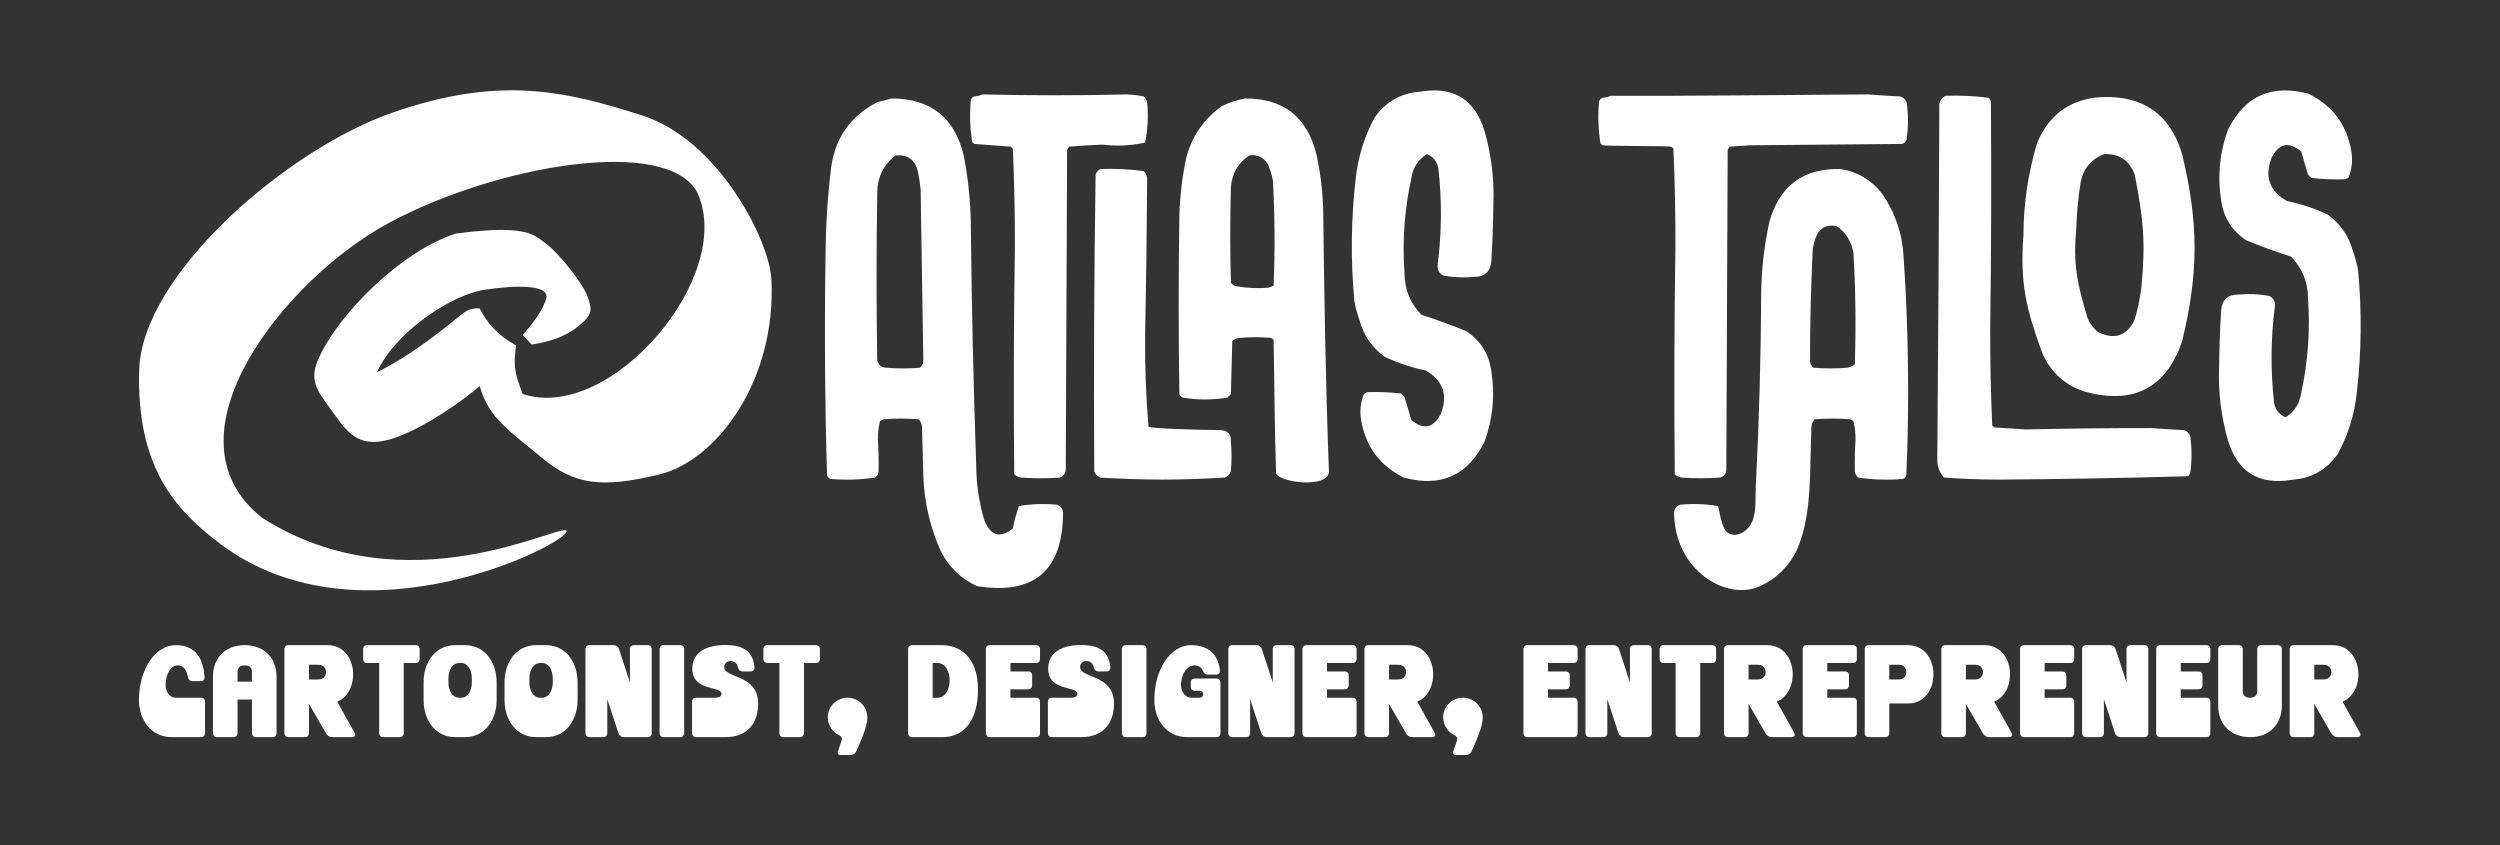
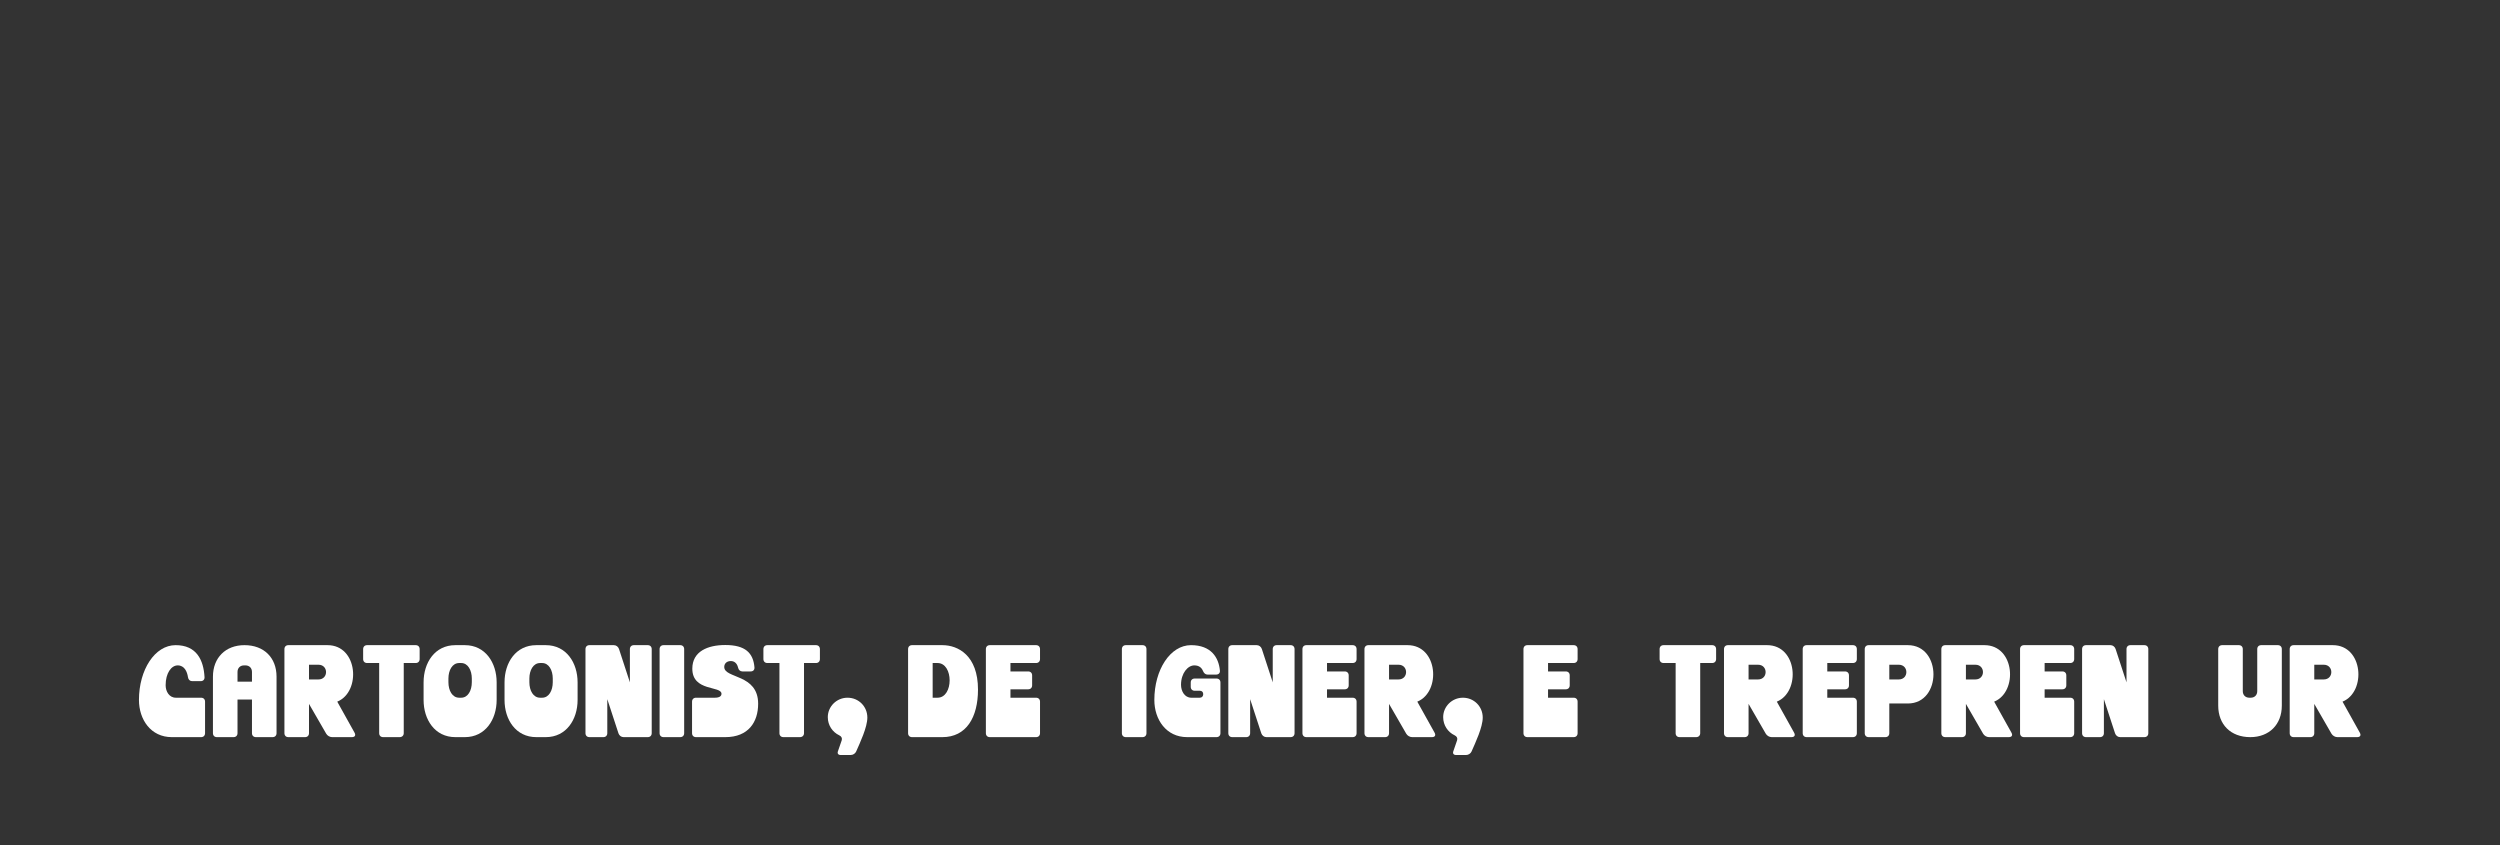
<svg xmlns="http://www.w3.org/2000/svg" width="100%" height="100%" viewBox="0 0 2511 849" version="1.1" xml:space="preserve" style="fill-rule:evenodd;clip-rule:evenodd;stroke-linejoin:round;stroke-miterlimit:2;">
  <rect x="0" y="0" width="2511" height="849" fill="#333333" stroke="none" />
  <g transform="matrix(1,0,0,1,-344.886,-775.774)">
    <g transform="matrix(1.342,0,0,1.342,946.978,-531.575)">
      <g transform="matrix(0.412,0,0,0.412,-414.105,1006.55)">
-         <path d="M865.542,529.924L881.571,547.123C881.571,547.123 932.092,542.695 967.06,513.953C992.537,493.011 992.41,484.585 983.284,459.518C974.157,434.451 929.227,379.298 908.264,364.348C887.301,349.397 877.015,328.287 744.794,345.612C646.962,376.166 529.95,491.293 493.612,575.735C475.863,616.979 496.959,636.138 523.865,674.512C550.724,712.818 573.235,736.346 630.381,717.787C687.527,699.227 760.431,646.632 787.506,622.735C804.537,681.91 840.641,703.063 900.526,753.047C960.411,803.031 1010.42,808.256 1113.84,783.365C1217.26,758.473 1326.89,613.652 1317.45,428.487C1313.89,358.604 1221.88,175.762 1082.93,131.251C939.23,85.215 822.131,59.391 630.381,125.558C438.631,191.726 173.879,419.364 168.968,594.012C164.057,768.66 233.358,847.725 318.03,910.765C576,1102.83 955.616,904.017 945.286,885.836C936.14,869.739 655.077,1028.04 393.5,862.87C203.108,715.322 434.56,427.2 623.353,325.96C819.163,220.956 1126.88,168.505 1182.45,270.501C1253.83,422.024 1024.95,690.618 865.542,637.017C851.167,599.045 848.55,587.112 853.54,549.115C818.853,529.028 801.316,508.69 787.506,481.739C766.241,480.197 758.621,489.904 744.794,500.566C728.736,512.949 666.855,565.539 601.007,597.509C632.176,527.025 734.385,457.259 795.716,447.926C857.324,438.55 915.473,438.744 908.264,464.292C900.105,493.204 865.542,529.924 865.542,529.924Z" style="fill:white;" />
-       </g>
+         </g>
      <g transform="matrix(1.3,0,0,1.3,-261.44,-46.292)">
-         <path d="M673.58,837.777C692.708,834.513 705.071,842.064 710.672,860.422C714.618,874.197 716.31,888.253 715.748,902.59C715.641,913.53 715.25,924.463 714.576,935.387C714.066,941.361 710.813,944.359 704.815,944.367C698.791,944.961 692.805,944.703 686.855,943.586C684.265,942.181 683.224,939.963 683.732,936.949C686.025,918.715 686.155,900.497 684.122,882.287C683.499,878.156 681.286,875.29 677.484,873.697C672.349,876.922 669.355,881.608 668.504,887.753C664.548,905.776 663.247,923.994 664.6,942.415C664.665,951.731 667.919,959.673 674.361,966.232C683.077,968.996 691.667,972.12 700.13,975.603C708.398,981.069 713.213,988.745 714.576,998.639C716.778,1012.54 715.477,1026.08 710.672,1039.25C700.981,1058.8 685.493,1065.69 664.209,1059.94C650.389,1053.14 642.19,1042.07 639.612,1026.75C638.767,1021.64 639.288,1016.69 641.173,1011.91C641.759,1011.42 642.41,1011.03 643.126,1010.74C649.641,1010.52 656.148,1010.78 662.648,1011.52C663.298,1012.17 663.949,1012.83 664.6,1013.48L668.504,1026.75C675.703,1032.74 681.429,1031.44 685.684,1022.85C689.637,1012.05 686.643,1003.86 676.704,998.248C668.578,996.577 660.77,993.977 653.277,990.439C646.069,985.278 641.253,978.383 638.831,969.746C637.424,965.943 636.383,962.039 635.707,958.033C633.536,934.622 633.797,911.195 636.488,887.753C637.841,875.314 641.485,863.6 647.42,852.613C653.835,843.485 662.555,838.542 673.58,837.777ZM1175.75,1061.16C1156.62,1064.43 1144.26,1056.88 1138.66,1038.52C1134.71,1024.74 1133.02,1010.69 1133.58,996.349C1133.69,985.409 1134.08,974.477 1134.75,963.552C1135.26,957.578 1138.52,954.58 1144.51,954.572C1150.53,953.979 1156.52,954.236 1162.47,955.353C1165.07,956.759 1166.11,958.976 1165.6,961.99C1163.3,980.224 1163.18,998.442 1165.21,1016.65C1165.83,1020.78 1168.04,1023.65 1171.84,1025.24C1176.98,1022.02 1179.97,1017.33 1180.83,1011.19C1184.78,993.163 1186.08,974.945 1184.73,956.524C1184.67,947.208 1181.41,939.267 1174.97,932.707C1166.25,929.943 1157.66,926.82 1149.2,923.337C1140.93,917.871 1136.12,910.194 1134.75,900.301C1132.55,886.401 1133.86,872.86 1138.66,859.695C1148.35,840.141 1163.83,833.246 1185.12,839.001C1198.94,845.803 1207.14,856.868 1209.72,872.189C1210.56,877.304 1210.04,882.254 1208.16,887.026C1207.57,887.518 1206.92,887.908 1206.2,888.197C1199.69,888.416 1193.18,888.158 1186.68,887.416L1184.73,885.464C1183.42,881.036 1182.13,876.617 1180.83,872.189C1173.62,866.2 1167.9,867.496 1163.64,876.093C1159.69,886.885 1162.68,895.084 1172.62,900.691C1180.75,902.362 1188.56,904.963 1196.05,908.5C1203.26,913.662 1208.08,920.557 1210.5,929.193C1211.9,932.996 1212.95,936.901 1213.62,940.907C1215.79,964.318 1215.54,987.744 1212.84,1011.19C1211.49,1023.63 1207.84,1035.34 1201.91,1046.33C1195.5,1055.45 1186.78,1060.4 1175.75,1061.16ZM421.546,839.338C449.28,839.994 477.001,839.994 504.71,839.338C507.997,839.448 511.251,839.838 514.471,840.51C515.559,841.423 516.21,842.595 516.423,844.024C517.183,851.809 516.793,859.485 515.252,867.06C507.138,868.864 498.938,869.254 490.654,868.231C484.269,868.489 477.892,868.879 471.522,869.402C471.034,869.988 470.643,870.636 470.351,871.355L469.57,1054.86C469.619,1057.42 468.448,1059.1 466.056,1059.94C458.768,1060.46 451.48,1060.46 444.192,1059.94C442.492,1059.81 441.061,1059.16 439.897,1057.99C439.48,1014.26 439.609,970.527 440.287,926.797C440.317,908.048 439.926,889.307 439.116,870.574L437.944,869.402C430.913,868.918 423.885,868.395 416.861,867.841L415.689,866.669C414.427,858.681 414.167,850.607 414.908,842.462C415.299,841.548 415.949,840.9 416.861,840.51C418.585,840.361 420.147,839.971 421.546,839.338ZM783.24,840.119C826.496,840.338 888.302,839.557 931.463,839.338C937.704,839.815 943.951,840.205 950.204,840.51C951.896,841.158 953.067,842.329 953.718,844.024C954.67,850.942 954.67,857.97 953.718,865.108C953.327,866.537 952.416,867.45 950.985,867.841C921.832,868.098 892.679,868.364 863.526,868.622C859.621,868.879 855.717,869.145 851.813,869.402C851.324,869.988 850.933,870.636 850.641,871.355L849.86,1054.86C849.91,1057.42 848.738,1059.1 846.346,1059.94C839.058,1060.46 831.77,1060.46 824.482,1059.94C822.782,1059.81 821.351,1059.16 820.187,1057.99C819.77,1014.26 819.899,970.527 820.577,926.797C820.607,908.048 820.216,889.307 819.406,870.574L818.235,869.402C811.204,868.918 785.579,869.176 778.554,868.622L777.383,867.45C776.12,859.462 775.86,851.387 776.602,843.243C776.993,842.329 777.643,841.681 778.554,841.291C780.279,841.142 781.84,840.752 783.24,840.119ZM976.021,840.119C984.392,839.83 992.724,840.221 1001.01,841.291C1001.5,841.876 1001.89,842.524 1002.18,843.243C1002.53,886.449 1002.4,929.663 1001.79,972.869C1001.71,991.884 1002.1,1010.89 1002.96,1029.87L1004.13,1031.05C1010.25,1031.47 1016.36,1031.86 1022.48,1032.22C1046.57,1031.68 1070.65,1031.41 1094.71,1031.44C1100.95,1031.91 1107.2,1032.3 1113.46,1032.61C1115.15,1033.26 1116.32,1034.43 1116.97,1036.12C1117.92,1043.04 1117.92,1050.07 1116.97,1057.2C1116.68,1057.92 1116.29,1058.57 1115.8,1059.16C1079.14,1060.18 1042.57,1060.84 1006.09,1061.11C995.793,1061.04 985.509,1060.65 975.24,1059.94C972.484,1056.88 971.187,1053.23 971.336,1049.01C971.89,981.014 972.281,912.944 972.507,844.805C972.976,842.657 974.147,841.095 976.021,840.119ZM1065.82,840.9C1089.9,839.846 1105.4,850.778 1112.29,873.697C1121.84,913.671 1121.84,941.783 1112.29,981.459C1103.14,1008.1 1084.79,1017.86 1057.23,1010.74C1045.37,1007.21 1036.91,999.794 1031.85,988.487C1022.46,962.726 1018.81,947.889 1020.92,920.55C1020.97,902.449 1023.58,884.755 1028.73,867.45C1035.6,850.817 1047.96,841.97 1065.82,840.9ZM1067.38,873.697C1059.6,876.68 1055.05,882.412 1053.72,890.877C1052.42,899.154 1051.64,907.486 1051.38,915.865C1049.49,937.363 1051.57,946.733 1057.62,967.403C1058.93,971.058 1061.14,974.049 1064.26,976.383C1073.71,980.702 1080.61,978.226 1084.95,968.965C1086.76,962.827 1088.05,956.58 1088.86,950.224C1091.3,924.548 1090,910.758 1084.95,885.411C1081.92,877.305 1076.06,873.401 1067.38,873.697ZM369.227,841.681C391.988,841.65 405.913,852.84 411.004,875.259C413.337,887.644 414.639,900.138 414.908,912.741C415.343,959.61 416.383,1006.46 418.032,1053.3C418.115,1063.95 419.677,1074.36 422.717,1084.54C426.334,1093.53 431.8,1095.09 439.116,1089.22C439.929,1084.81 441.101,1080.51 442.63,1076.34C449.859,1075.1 457.147,1074.84 464.494,1075.56C466.526,1076.28 467.698,1077.72 468.008,1079.85C467.926,1113.52 451.398,1127.71 418.422,1122.41C409.226,1118.16 402.328,1111.52 397.729,1102.5C391.565,1088.86 388.181,1074.54 387.577,1059.55L386.797,1030.65C386.669,1028.95 386.019,1027.52 384.844,1026.36C378.076,1025.84 371.309,1025.84 364.541,1026.36C363.826,1026.65 363.175,1027.04 362.589,1027.53C361.723,1031.09 361.333,1034.73 361.418,1038.46C361.787,1044.46 361.918,1050.44 361.808,1056.42C361.595,1057.85 360.944,1059.02 359.856,1059.94C351.323,1061.19 342.734,1061.44 334.087,1060.72C333.176,1060.33 332.525,1059.68 332.135,1058.77C330.846,1014.81 330.586,970.824 331.354,926.797C331.576,911.633 332.617,896.538 334.477,881.506C336.862,864.085 345.842,851.466 361.418,843.633C364.144,843.055 366.747,842.407 369.227,841.681ZM371.569,874.478C364.326,880.124 360.812,887.675 361.027,897.124C360.507,928.882 360.507,960.633 361.027,992.392C361.647,994.992 363.34,996.421 366.103,996.686C372.61,997.21 379.118,997.21 385.625,996.686C386.713,995.773 387.364,994.601 387.577,993.172C387.049,960.125 386.528,927.063 386.016,894C385.687,890.588 385.166,887.199 384.454,883.849C382.865,876.915 378.57,873.791 371.569,874.478ZM572.846,841.681C594.844,841.564 608.51,852.239 613.842,873.697C616.056,883.732 617.358,893.883 617.747,904.152C618.386,955.971 619.123,1004.64 621.087,1056.42C620.952,1066.56 591.263,1062.69 590.629,1057.2C589.798,1029.34 589.716,1008.51 589.245,980.678C588.835,980.139 588.314,979.749 587.683,979.507C581.696,978.984 575.71,978.984 569.723,979.507C568.023,979.632 566.592,980.288 565.428,981.459L564.647,1011.91C563.996,1012.56 563.345,1013.22 562.695,1013.87C554.092,1015.32 545.503,1015.32 536.925,1013.87C536.014,1013.48 535.364,1012.83 534.973,1011.91C534.452,977.812 534.452,943.719 534.973,909.618C535.247,898.303 536.548,887.113 538.878,876.04C542.128,863.436 549.026,853.41 559.571,845.976C563.896,843.922 568.321,842.493 572.846,841.681ZM575.189,874.478C568.909,878.687 565.395,884.677 564.647,892.438C564.126,910.922 564.126,929.398 564.647,947.881C565.561,948.967 566.733,949.623 568.161,949.833C574.12,950.856 580.106,951.114 586.121,950.614C587.192,950.302 588.233,949.911 589.245,949.443C590.065,929.398 589.935,909.36 588.854,889.315C588.285,885.785 587.243,882.404 585.731,879.163C583.208,875.361 579.694,873.799 575.189,874.478ZM489.483,882.287C497.855,881.998 506.185,882.389 514.471,883.458C515.645,884.622 516.296,886.051 516.423,887.753C516.255,918.208 515.865,948.662 515.252,979.117C515.124,996.358 515.774,1013.54 517.204,1030.65C519.554,1031.76 544.817,1032.45 558.759,1032.61C562.904,1032.85 564.856,1035.06 564.616,1039.25C565.137,1044.97 565.137,1050.7 564.616,1056.42C563.965,1058.12 562.794,1059.29 561.102,1059.94C534.818,1061.46 515.778,1061.46 489.483,1059.94C487.791,1059.29 486.619,1058.12 485.969,1056.42C485.617,999.419 485.877,942.415 486.75,885.411C487.288,883.966 488.199,882.927 489.483,882.287ZM915.638,882.287C925.324,883.818 933.264,888.503 939.455,896.343C947.086,907.322 951.25,919.551 951.949,933.044C954.772,974.947 955.293,1016.86 953.511,1058.77C953.121,1059.68 952.47,1060.33 951.559,1060.72C942.912,1061.44 934.322,1061.19 925.79,1059.94C924.702,1059.02 924.051,1057.85 923.838,1056.42C923.728,1050.44 923.859,1044.46 924.228,1038.46C924.313,1034.73 923.923,1031.09 923.057,1027.53C922.471,1027.04 921.82,1026.65 921.104,1026.36C914.337,1025.84 907.569,1025.84 900.801,1026.36C899.627,1027.52 898.977,1028.95 898.849,1030.65L898.068,1059.55C897.465,1074.54 896.23,1088.86 890.066,1102.5C885.467,1111.52 878.569,1118.16 869.373,1122.41C850.171,1131.28 819.872,1113.52 819.786,1079.85C820.099,1077.72 821.27,1076.28 823.3,1075.56C830.649,1074.84 837.934,1075.1 845.165,1076.34C846.208,1081.34 846.864,1085.49 848.679,1089.22C851.742,1095.51 861.461,1093.53 865.078,1084.54C867.302,1078.22 866.454,1071.71 866.833,1065.01C868.73,1027.82 869.771,990.596 869.957,953.347C870.144,939.643 871.706,926.11 874.642,912.741C880.494,891.907 894.159,881.756 915.638,882.287ZM913.296,915.084C907.319,914.1 903.284,916.443 901.192,922.112C900.473,924.142 899.953,926.227 899.63,928.359C898.565,949.951 898.044,971.558 898.068,993.172C898.282,994.601 898.933,995.773 900.021,996.686C906.528,997.21 913.036,997.21 919.543,996.686C921.119,996.335 922.551,995.687 923.838,994.734C924.554,973.369 924.294,952.028 923.057,930.702C921.942,924.025 918.689,918.817 913.296,915.084Z" style="fill:white;" />
-       </g>
+         </g>
      <g transform="matrix(1.967,0,0,1.967,-705.382,1357.44)">
        <path d="M206.891,64.332C207.791,64.332 208.391,63.732 208.341,62.832C207.991,56.332 205.341,50.632 197.341,50.632C189.441,50.632 183.391,59.982 183.391,71.482C183.391,78.932 187.891,85.632 195.891,85.632L207.041,85.632C207.941,85.632 208.541,85.032 208.541,84.132L208.541,72.132C208.541,71.232 207.941,70.632 207.041,70.632L197.441,70.632C194.891,70.632 193.541,68.232 193.541,65.882C193.541,61.282 195.691,58.332 198.141,58.332C200.741,58.332 201.741,60.782 202.041,62.832C202.191,63.782 202.791,64.332 203.641,64.332L206.891,64.332Z" style="fill:white;fill-rule:nonzero;" />
        <path d="M211.541,62.632L211.541,84.132C211.541,85.032 212.141,85.632 213.041,85.632L219.391,85.632C220.291,85.632 220.891,85.032 220.891,84.132L220.891,71.332L226.391,71.332L226.391,84.132C226.391,85.032 226.991,85.632 227.891,85.632L234.241,85.632C235.141,85.632 235.741,85.032 235.741,84.132L235.741,62.632C235.741,55.432 230.991,50.632 223.541,50.632C216.341,50.632 211.541,55.432 211.541,62.632ZM220.891,64.532L220.891,60.832C220.891,59.332 221.891,58.332 223.391,58.332L223.891,58.332C225.391,58.332 226.391,59.332 226.391,60.832L226.391,64.532L220.891,64.532Z" style="fill:white;fill-rule:nonzero;" />
        <path d="M240.241,85.632L246.591,85.632C247.491,85.632 248.091,85.032 248.091,84.132L248.091,72.982L254.641,84.332C255.091,85.082 255.991,85.632 256.891,85.632L264.391,85.632C265.591,85.632 265.991,84.932 265.391,83.882L258.841,72.132C267.991,68.382 266.741,50.632 255.141,50.632L240.241,50.632C239.341,50.632 238.741,51.232 238.741,52.132L238.741,84.132C238.741,85.032 239.341,85.632 240.241,85.632ZM248.091,63.682L248.091,58.082L251.691,58.082C255.541,58.082 255.541,63.682 251.691,63.682L248.091,63.682Z" style="fill:white;fill-rule:nonzero;" />
        <path d="M270.191,57.432L274.791,57.432L274.791,84.132C274.791,85.032 275.391,85.632 276.291,85.632L282.591,85.632C283.491,85.632 284.141,85.032 284.141,84.132L284.141,57.432L288.691,57.432C289.591,57.432 290.191,56.832 290.191,55.932L290.191,52.132C290.191,51.232 289.591,50.632 288.691,50.632L270.191,50.632C269.291,50.632 268.691,51.232 268.691,52.132L268.691,55.932C268.691,56.832 269.291,57.432 270.191,57.432Z" style="fill:white;fill-rule:nonzero;" />
        <path d="M307.391,85.632C315.191,85.632 319.491,78.932 319.491,71.482L319.491,64.782C319.491,57.332 315.191,50.632 307.391,50.632L303.791,50.632C295.941,50.632 291.691,57.332 291.691,64.782L291.691,71.482C291.691,78.932 295.941,85.632 303.791,85.632L307.391,85.632ZM305.241,70.632C302.591,70.632 301.141,67.882 301.141,64.732L301.141,63.332C301.141,60.232 302.591,57.432 305.241,57.432L305.991,57.432C308.591,57.432 310.041,60.232 310.041,63.332L310.041,64.732C310.041,67.882 308.591,70.632 305.991,70.632L305.241,70.632Z" style="fill:white;fill-rule:nonzero;" />
        <path d="M338.191,85.632C345.991,85.632 350.291,78.932 350.291,71.482L350.291,64.782C350.291,57.332 345.991,50.632 338.191,50.632L334.591,50.632C326.741,50.632 322.491,57.332 322.491,64.782L322.491,71.482C322.491,78.932 326.741,85.632 334.591,85.632L338.191,85.632ZM336.041,70.632C333.391,70.632 331.941,67.882 331.941,64.732L331.941,63.332C331.941,60.232 333.391,57.432 336.041,57.432L336.791,57.432C339.391,57.432 340.841,60.232 340.841,63.332L340.841,64.732C340.841,67.882 339.391,70.632 336.791,70.632L336.041,70.632Z" style="fill:white;fill-rule:nonzero;" />
        <path d="M353.291,52.132L353.291,84.132C353.291,85.032 353.891,85.632 354.791,85.632L360.091,85.632C360.991,85.632 361.591,85.032 361.591,84.132L361.591,71.182L365.841,84.182C366.141,85.032 366.891,85.632 367.791,85.632L376.991,85.632C377.891,85.632 378.491,85.032 378.491,84.132L378.491,52.132C378.491,51.232 377.891,50.632 376.991,50.632L371.691,50.632C370.791,50.632 370.191,51.232 370.191,52.132L370.191,64.782L366.041,52.082C365.741,51.232 364.991,50.632 364.091,50.632L354.791,50.632C353.891,50.632 353.291,51.232 353.291,52.132Z" style="fill:white;fill-rule:nonzero;" />
        <path d="M381.491,84.132C381.491,85.032 382.091,85.632 382.991,85.632L389.341,85.632C390.241,85.632 390.841,85.032 390.841,84.132L390.841,52.132C390.841,51.232 390.241,50.632 389.341,50.632L382.991,50.632C382.091,50.632 381.491,51.232 381.491,52.132L381.491,84.132Z" style="fill:white;fill-rule:nonzero;" />
        <path d="M411.341,59.132C411.541,60.082 412.141,60.632 412.991,60.632L416.141,60.632C417.091,60.632 417.641,60.032 417.591,59.132C417.141,53.582 414.091,50.582 406.491,50.582C399.841,50.582 393.941,52.982 393.941,59.582C393.941,68.382 405.041,66.032 405.041,69.132C405.041,69.982 404.341,70.632 402.491,70.632L395.341,70.632C394.441,70.632 393.841,71.232 393.841,72.132L393.841,84.132C393.841,85.032 394.441,85.632 395.341,85.632L406.491,85.632C415.341,85.632 418.991,79.832 418.991,72.932C418.991,61.482 406.091,63.432 406.091,58.932C406.091,57.682 406.991,56.682 408.591,56.682C409.891,56.682 410.941,57.482 411.341,59.132Z" style="fill:white;fill-rule:nonzero;" />
        <path d="M422.491,57.432L427.091,57.432L427.091,84.132C427.091,85.032 427.691,85.632 428.591,85.632L434.891,85.632C435.791,85.632 436.441,85.032 436.441,84.132L436.441,57.432L440.991,57.432C441.891,57.432 442.491,56.832 442.491,55.932L442.491,52.132C442.491,51.232 441.891,50.632 440.991,50.632L422.491,50.632C421.591,50.632 420.991,51.232 420.991,52.132L420.991,55.932C420.991,56.832 421.591,57.432 422.491,57.432Z" style="fill:white;fill-rule:nonzero;" />
        <path d="M449.841,84.932C450.691,85.332 451.041,86.032 450.791,86.832L449.341,91.032C449.041,91.882 449.491,92.432 450.391,92.432L454.191,92.432C455.091,92.432 455.941,91.882 456.291,91.082C457.741,87.782 460.541,81.882 460.541,78.182C460.541,73.982 457.241,70.632 452.991,70.632C448.841,70.632 445.491,73.982 445.491,78.032C445.491,81.132 447.291,83.732 449.841,84.932Z" style="fill:white;fill-rule:nonzero;" />
        <path d="M476.041,84.132C476.041,85.032 476.641,85.632 477.541,85.632L489.091,85.632C498.191,85.632 502.641,78.132 502.641,67.532C502.641,54.532 495.041,50.632 489.091,50.632L477.541,50.632C476.641,50.632 476.041,51.232 476.041,52.132L476.041,84.132ZM485.391,70.632L485.391,57.432L487.241,57.432C493.391,57.432 493.391,70.632 487.241,70.632L485.391,70.632Z" style="fill:white;fill-rule:nonzero;" />
        <path d="M505.641,52.132L505.641,84.132C505.641,85.032 506.241,85.632 507.141,85.632L524.741,85.632C525.641,85.632 526.241,85.032 526.241,84.132L526.241,72.132C526.241,71.232 525.641,70.632 524.741,70.632L514.991,70.632L514.991,67.432L521.741,67.432C522.641,67.432 523.241,66.832 523.241,65.932L523.241,62.132C523.241,61.232 522.641,60.632 521.741,60.632L514.991,60.632L514.991,57.432L524.741,57.432C525.641,57.432 526.241,56.832 526.241,55.932L526.241,52.132C526.241,51.232 525.641,50.632 524.741,50.632L507.141,50.632C506.241,50.632 505.641,51.232 505.641,52.132Z" style="fill:white;fill-rule:nonzero;" />
-         <path d="M546.741,59.132C546.941,60.082 547.541,60.632 548.391,60.632L551.541,60.632C552.491,60.632 553.041,60.032 552.991,59.132C552.541,53.582 549.491,50.582 541.891,50.582C535.241,50.582 529.341,52.982 529.341,59.582C529.341,68.382 540.441,66.032 540.441,69.132C540.441,69.982 539.741,70.632 537.891,70.632L530.741,70.632C529.841,70.632 529.241,71.232 529.241,72.132L529.241,84.132C529.241,85.032 529.841,85.632 530.741,85.632L541.891,85.632C550.741,85.632 554.391,79.832 554.391,72.932C554.391,61.482 541.491,63.432 541.491,58.932C541.491,57.682 542.391,56.682 543.991,56.682C545.291,56.682 546.341,57.482 546.741,59.132Z" style="fill:white;fill-rule:nonzero;" />
        <path d="M557.391,84.132C557.391,85.032 557.991,85.632 558.891,85.632L565.241,85.632C566.141,85.632 566.741,85.032 566.741,84.132L566.741,52.132C566.741,51.232 566.141,50.632 565.241,50.632L558.891,50.632C557.991,50.632 557.391,51.232 557.391,52.132L557.391,84.132Z" style="fill:white;fill-rule:nonzero;" />
        <path d="M593.391,85.632C594.291,85.632 594.891,85.032 594.891,84.132L594.891,64.832C594.891,63.932 594.291,63.332 593.391,63.332L585.091,63.332C584.191,63.332 583.591,63.932 583.591,64.832L583.591,66.482C583.591,67.382 584.191,67.982 585.091,67.982L587.041,67.982C587.841,67.982 588.341,68.482 588.341,69.282C588.341,70.082 587.841,70.632 587.041,70.632L583.791,70.632C581.241,70.632 579.891,68.082 579.891,65.732C579.891,61.282 582.491,58.332 584.941,58.332C586.791,58.332 587.741,59.282 588.191,60.332C588.591,61.332 589.191,61.832 589.991,61.832L593.241,61.832C594.191,61.832 594.791,61.232 594.691,60.332C594.241,55.332 591.341,50.632 583.691,50.632C575.791,50.632 569.741,59.982 569.741,71.482C569.741,78.932 574.241,85.632 582.241,85.632L593.391,85.632Z" style="fill:white;fill-rule:nonzero;" />
        <path d="M597.891,52.132L597.891,84.132C597.891,85.032 598.491,85.632 599.391,85.632L604.691,85.632C605.591,85.632 606.191,85.032 606.191,84.132L606.191,71.182L610.441,84.182C610.741,85.032 611.491,85.632 612.391,85.632L621.591,85.632C622.491,85.632 623.091,85.032 623.091,84.132L623.091,52.132C623.091,51.232 622.491,50.632 621.591,50.632L616.291,50.632C615.391,50.632 614.791,51.232 614.791,52.132L614.791,64.782L610.641,52.082C610.341,51.232 609.591,50.632 608.691,50.632L599.391,50.632C598.491,50.632 597.891,51.232 597.891,52.132Z" style="fill:white;fill-rule:nonzero;" />
        <path d="M626.091,52.132L626.091,84.132C626.091,85.032 626.691,85.632 627.591,85.632L645.191,85.632C646.091,85.632 646.691,85.032 646.691,84.132L646.691,72.132C646.691,71.232 646.091,70.632 645.191,70.632L635.441,70.632L635.441,67.432L642.191,67.432C643.091,67.432 643.691,66.832 643.691,65.932L643.691,62.132C643.691,61.232 643.091,60.632 642.191,60.632L635.441,60.632L635.441,57.432L645.191,57.432C646.091,57.432 646.691,56.832 646.691,55.932L646.691,52.132C646.691,51.232 646.091,50.632 645.191,50.632L627.591,50.632C626.691,50.632 626.091,51.232 626.091,52.132Z" style="fill:white;fill-rule:nonzero;" />
        <path d="M651.191,85.632L657.541,85.632C658.441,85.632 659.041,85.032 659.041,84.132L659.041,72.982L665.591,84.332C666.041,85.082 666.941,85.632 667.841,85.632L675.341,85.632C676.541,85.632 676.941,84.932 676.341,83.882L669.791,72.132C678.941,68.382 677.691,50.632 666.091,50.632L651.191,50.632C650.291,50.632 649.691,51.232 649.691,52.132L649.691,84.132C649.691,85.032 650.291,85.632 651.191,85.632ZM659.041,63.682L659.041,58.082L662.641,58.082C666.491,58.082 666.491,63.682 662.641,63.682L659.041,63.682Z" style="fill:white;fill-rule:nonzero;" />
        <path d="M683.991,84.932C684.841,85.332 685.191,86.032 684.941,86.832L683.491,91.032C683.191,91.882 683.641,92.432 684.541,92.432L688.341,92.432C689.241,92.432 690.091,91.882 690.441,91.082C691.891,87.782 694.691,81.882 694.691,78.182C694.691,73.982 691.391,70.632 687.141,70.632C682.991,70.632 679.641,73.982 679.641,78.032C679.641,81.132 681.441,83.732 683.991,84.932Z" style="fill:white;fill-rule:nonzero;" />
        <path d="M710.191,52.132L710.191,84.132C710.191,85.032 710.791,85.632 711.691,85.632L729.291,85.632C730.191,85.632 730.791,85.032 730.791,84.132L730.791,72.132C730.791,71.232 730.191,70.632 729.291,70.632L719.541,70.632L719.541,67.432L726.291,67.432C727.191,67.432 727.791,66.832 727.791,65.932L727.791,62.132C727.791,61.232 727.191,60.632 726.291,60.632L719.541,60.632L719.541,57.432L729.291,57.432C730.191,57.432 730.791,56.832 730.791,55.932L730.791,52.132C730.791,51.232 730.191,50.632 729.291,50.632L711.691,50.632C710.791,50.632 710.191,51.232 710.191,52.132Z" style="fill:white;fill-rule:nonzero;" />
-         <path d="M733.791,52.132L733.791,84.132C733.791,85.032 734.391,85.632 735.291,85.632L740.591,85.632C741.491,85.632 742.091,85.032 742.091,84.132L742.091,71.182L746.341,84.182C746.641,85.032 747.391,85.632 748.291,85.632L757.491,85.632C758.391,85.632 758.991,85.032 758.991,84.132L758.991,52.132C758.991,51.232 758.391,50.632 757.491,50.632L752.191,50.632C751.291,50.632 750.691,51.232 750.691,52.132L750.691,64.782L746.541,52.082C746.241,51.232 745.491,50.632 744.591,50.632L735.291,50.632C734.391,50.632 733.791,51.232 733.791,52.132Z" style="fill:white;fill-rule:nonzero;" />
        <path d="M763.491,57.432L768.091,57.432L768.091,84.132C768.091,85.032 768.691,85.632 769.591,85.632L775.891,85.632C776.791,85.632 777.441,85.032 777.441,84.132L777.441,57.432L781.991,57.432C782.891,57.432 783.491,56.832 783.491,55.932L783.491,52.132C783.491,51.232 782.891,50.632 781.991,50.632L763.491,50.632C762.591,50.632 761.991,51.232 761.991,52.132L761.991,55.932C761.991,56.832 762.591,57.432 763.491,57.432Z" style="fill:white;fill-rule:nonzero;" />
        <path d="M787.991,85.632L794.341,85.632C795.241,85.632 795.841,85.032 795.841,84.132L795.841,72.982L802.391,84.332C802.841,85.082 803.741,85.632 804.641,85.632L812.141,85.632C813.341,85.632 813.741,84.932 813.141,83.882L806.591,72.132C815.741,68.382 814.491,50.632 802.891,50.632L787.991,50.632C787.091,50.632 786.491,51.232 786.491,52.132L786.491,84.132C786.491,85.032 787.091,85.632 787.991,85.632ZM795.841,63.682L795.841,58.082L799.441,58.082C803.291,58.082 803.291,63.682 799.441,63.682L795.841,63.682Z" style="fill:white;fill-rule:nonzero;" />
        <path d="M816.441,52.132L816.441,84.132C816.441,85.032 817.041,85.632 817.941,85.632L835.541,85.632C836.441,85.632 837.041,85.032 837.041,84.132L837.041,72.132C837.041,71.232 836.441,70.632 835.541,70.632L825.791,70.632L825.791,67.432L832.541,67.432C833.441,67.432 834.041,66.832 834.041,65.932L834.041,62.132C834.041,61.232 833.441,60.632 832.541,60.632L825.791,60.632L825.791,57.432L835.541,57.432C836.441,57.432 837.041,56.832 837.041,55.932L837.041,52.132C837.041,51.232 836.441,50.632 835.541,50.632L817.941,50.632C817.041,50.632 816.441,51.232 816.441,52.132Z" style="fill:white;fill-rule:nonzero;" />
        <path d="M840.041,84.132C840.041,85.032 840.641,85.632 841.541,85.632L847.891,85.632C848.791,85.632 849.391,85.032 849.391,84.132L849.391,72.832L856.441,72.832C869.441,72.832 869.441,50.632 856.441,50.632L841.541,50.632C840.641,50.632 840.041,51.232 840.041,52.132L840.041,84.132ZM849.391,63.682L849.391,58.082L852.991,58.082C856.841,58.082 856.841,63.682 852.991,63.682L849.391,63.682Z" style="fill:white;fill-rule:nonzero;" />
        <path d="M870.691,85.632L877.041,85.632C877.941,85.632 878.541,85.032 878.541,84.132L878.541,72.982L885.091,84.332C885.541,85.082 886.441,85.632 887.341,85.632L894.841,85.632C896.041,85.632 896.441,84.932 895.841,83.882L889.291,72.132C898.441,68.382 897.191,50.632 885.591,50.632L870.691,50.632C869.791,50.632 869.191,51.232 869.191,52.132L869.191,84.132C869.191,85.032 869.791,85.632 870.691,85.632ZM878.541,63.682L878.541,58.082L882.141,58.082C885.991,58.082 885.991,63.682 882.141,63.682L878.541,63.682Z" style="fill:white;fill-rule:nonzero;" />
        <path d="M899.141,52.132L899.141,84.132C899.141,85.032 899.741,85.632 900.641,85.632L918.241,85.632C919.141,85.632 919.741,85.032 919.741,84.132L919.741,72.132C919.741,71.232 919.141,70.632 918.241,70.632L908.491,70.632L908.491,67.432L915.241,67.432C916.141,67.432 916.741,66.832 916.741,65.932L916.741,62.132C916.741,61.232 916.141,60.632 915.241,60.632L908.491,60.632L908.491,57.432L918.241,57.432C919.141,57.432 919.741,56.832 919.741,55.932L919.741,52.132C919.741,51.232 919.141,50.632 918.241,50.632L900.641,50.632C899.741,50.632 899.141,51.232 899.141,52.132Z" style="fill:white;fill-rule:nonzero;" />
        <path d="M922.741,52.132L922.741,84.132C922.741,85.032 923.341,85.632 924.241,85.632L929.541,85.632C930.441,85.632 931.041,85.032 931.041,84.132L931.041,71.182L935.291,84.182C935.591,85.032 936.341,85.632 937.241,85.632L946.441,85.632C947.341,85.632 947.941,85.032 947.941,84.132L947.941,52.132C947.941,51.232 947.341,50.632 946.441,50.632L941.141,50.632C940.241,50.632 939.641,51.232 939.641,52.132L939.641,64.782L935.491,52.082C935.191,51.232 934.441,50.632 933.541,50.632L924.241,50.632C923.341,50.632 922.741,51.232 922.741,52.132Z" style="fill:white;fill-rule:nonzero;" />
-         <path d="M950.941,52.132L950.941,84.132C950.941,85.032 951.541,85.632 952.441,85.632L970.041,85.632C970.941,85.632 971.541,85.032 971.541,84.132L971.541,72.132C971.541,71.232 970.941,70.632 970.041,70.632L960.291,70.632L960.291,67.432L967.041,67.432C967.941,67.432 968.541,66.832 968.541,65.932L968.541,62.132C968.541,61.232 967.941,60.632 967.041,60.632L960.291,60.632L960.291,57.432L970.041,57.432C970.941,57.432 971.541,56.832 971.541,55.932L971.541,52.132C971.541,51.232 970.941,50.632 970.041,50.632L952.441,50.632C951.541,50.632 950.941,51.232 950.941,52.132Z" style="fill:white;fill-rule:nonzero;" />
        <path d="M974.541,52.132L974.541,73.632C974.541,80.832 979.291,85.632 986.741,85.632C993.941,85.632 998.741,80.832 998.741,73.632L998.741,52.132C998.741,51.232 998.141,50.632 997.241,50.632L990.891,50.632C989.991,50.632 989.391,51.232 989.391,52.132L989.391,68.132C989.391,69.632 988.391,70.632 986.891,70.632L986.391,70.632C984.891,70.632 983.891,69.632 983.891,68.132L983.891,52.132C983.891,51.232 983.291,50.632 982.391,50.632L976.041,50.632C975.141,50.632 974.541,51.232 974.541,52.132Z" style="fill:white;fill-rule:nonzero;" />
        <path d="M1003.24,85.632L1009.59,85.632C1010.49,85.632 1011.09,85.032 1011.09,84.132L1011.09,72.982L1017.64,84.332C1018.09,85.082 1018.99,85.632 1019.89,85.632L1027.39,85.632C1028.59,85.632 1028.99,84.932 1028.39,83.882L1021.84,72.132C1030.99,68.382 1029.74,50.632 1018.14,50.632L1003.24,50.632C1002.34,50.632 1001.74,51.232 1001.74,52.132L1001.74,84.132C1001.74,85.032 1002.34,85.632 1003.24,85.632ZM1011.09,63.682L1011.09,58.082L1014.69,58.082C1018.54,58.082 1018.54,63.682 1014.69,63.682L1011.09,63.682Z" style="fill:white;fill-rule:nonzero;" />
      </g>
    </g>
  </g>
</svg>